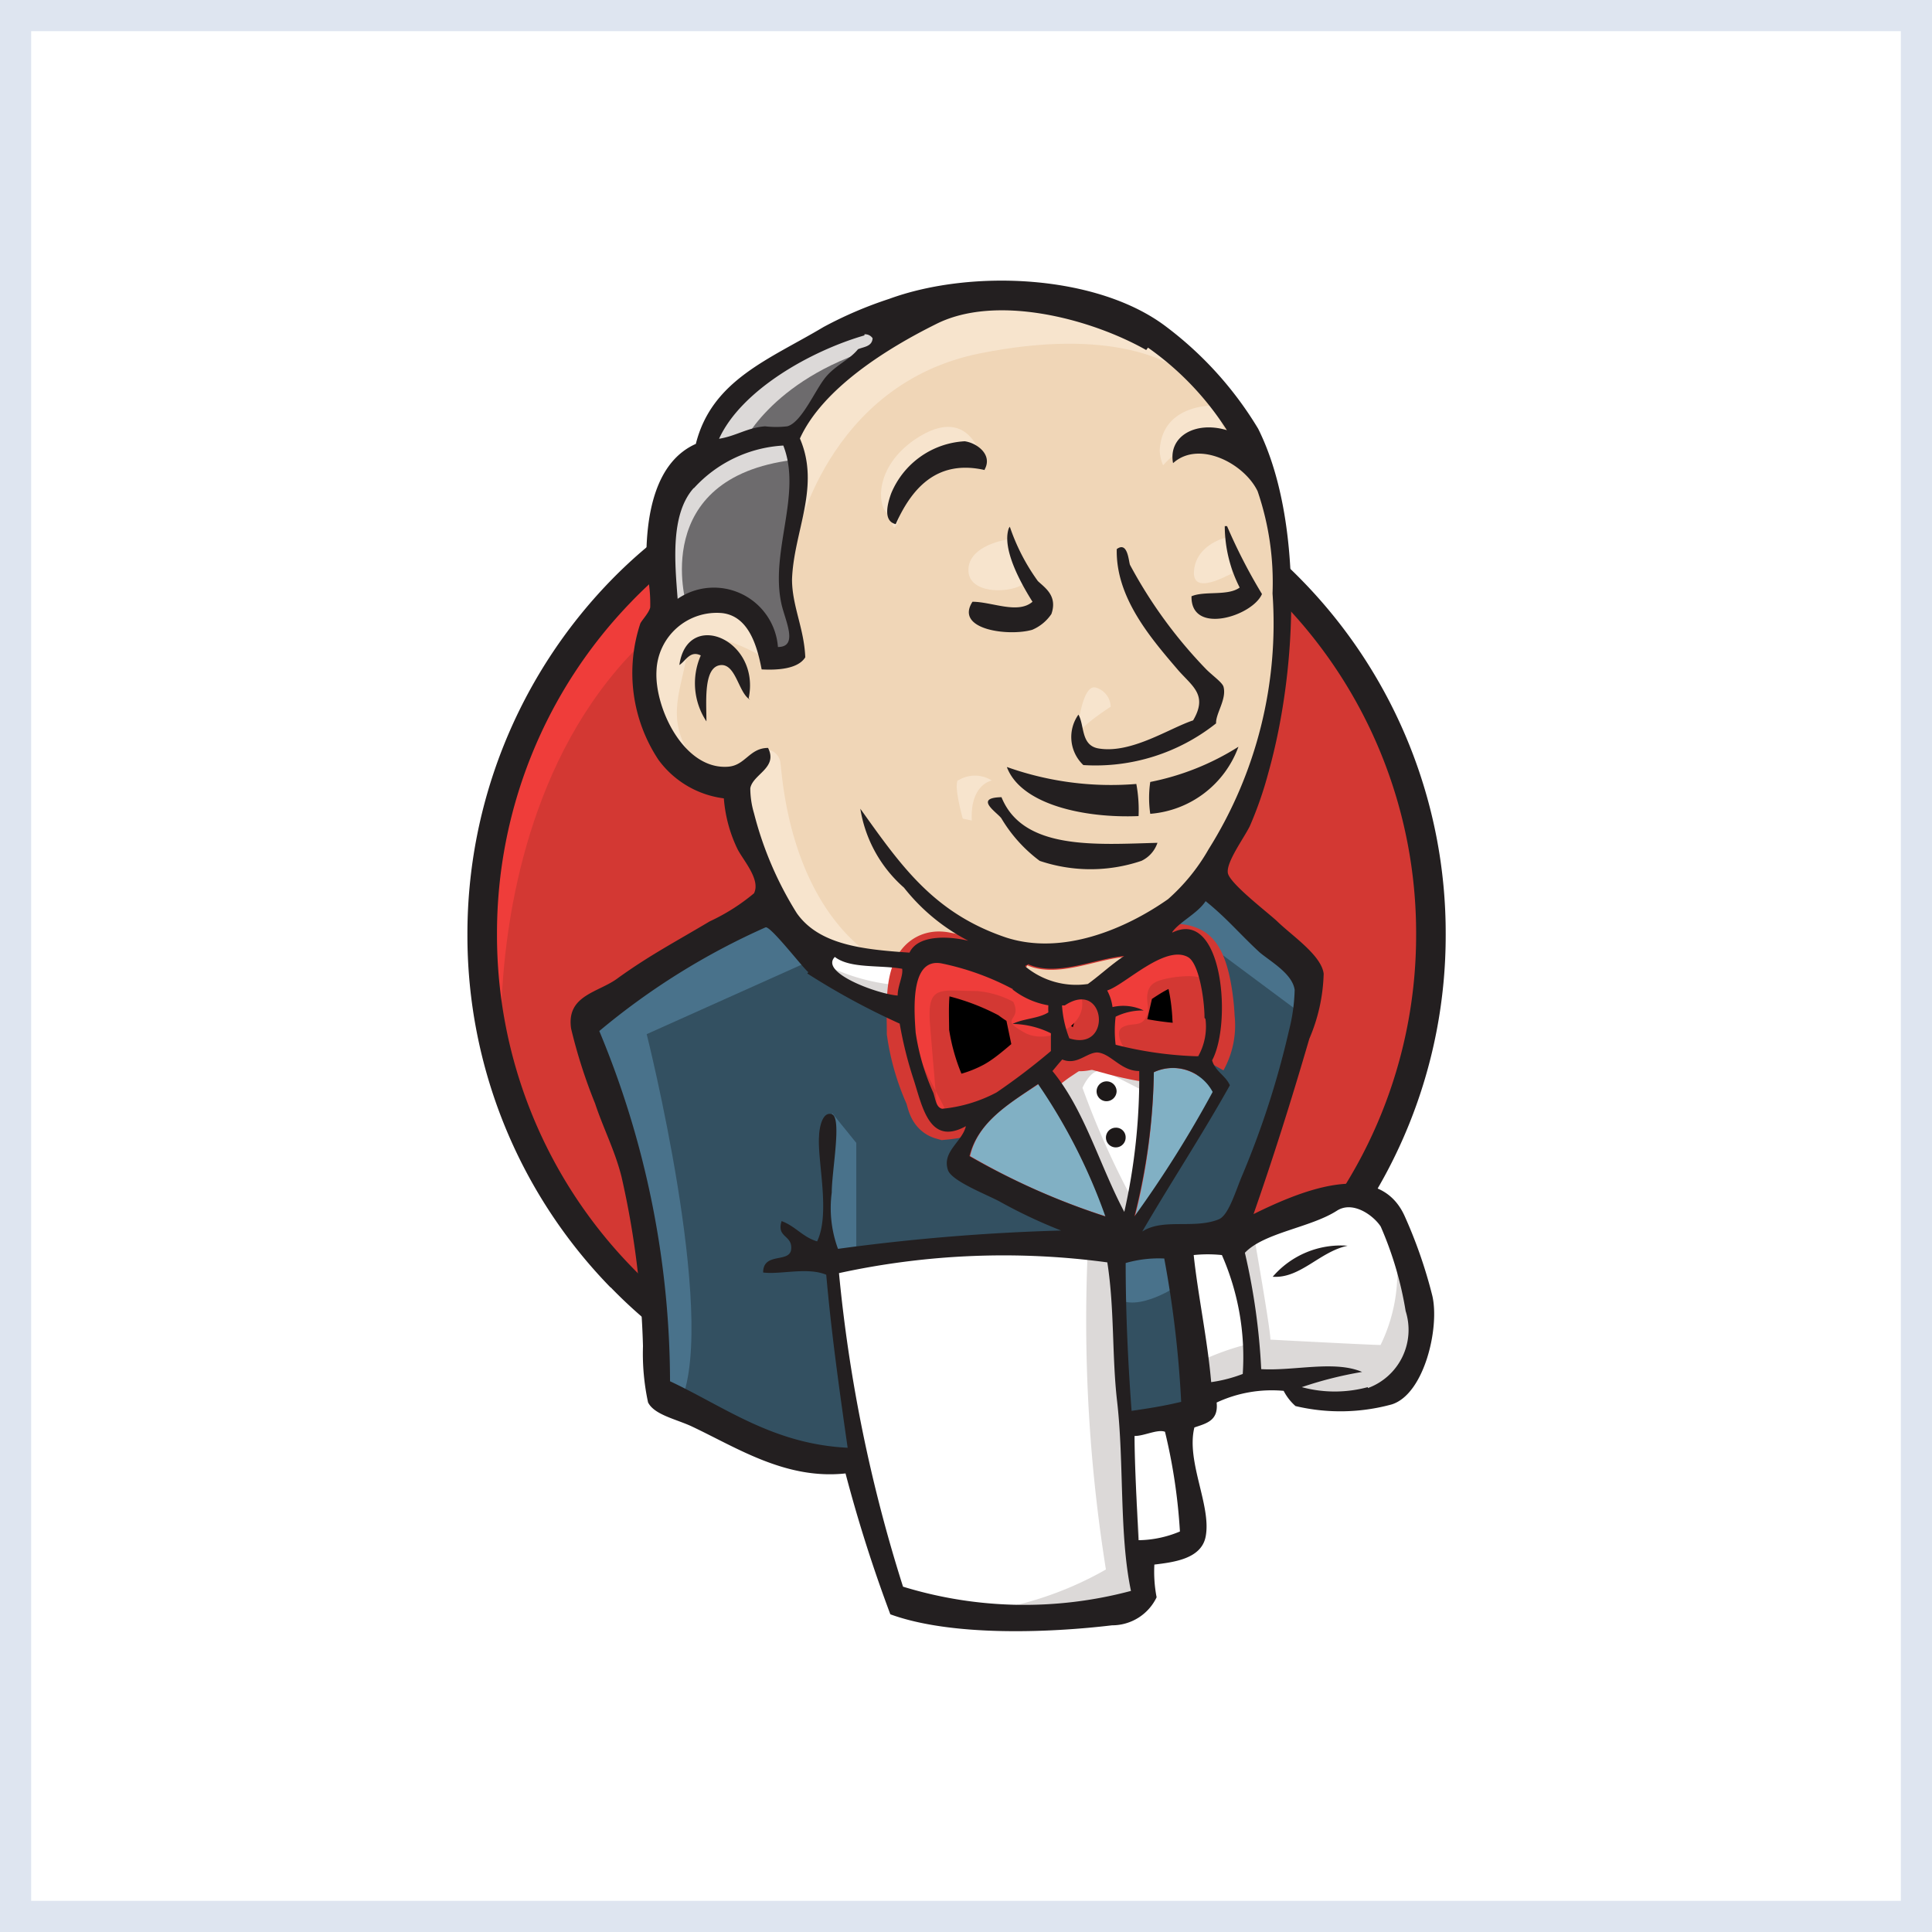
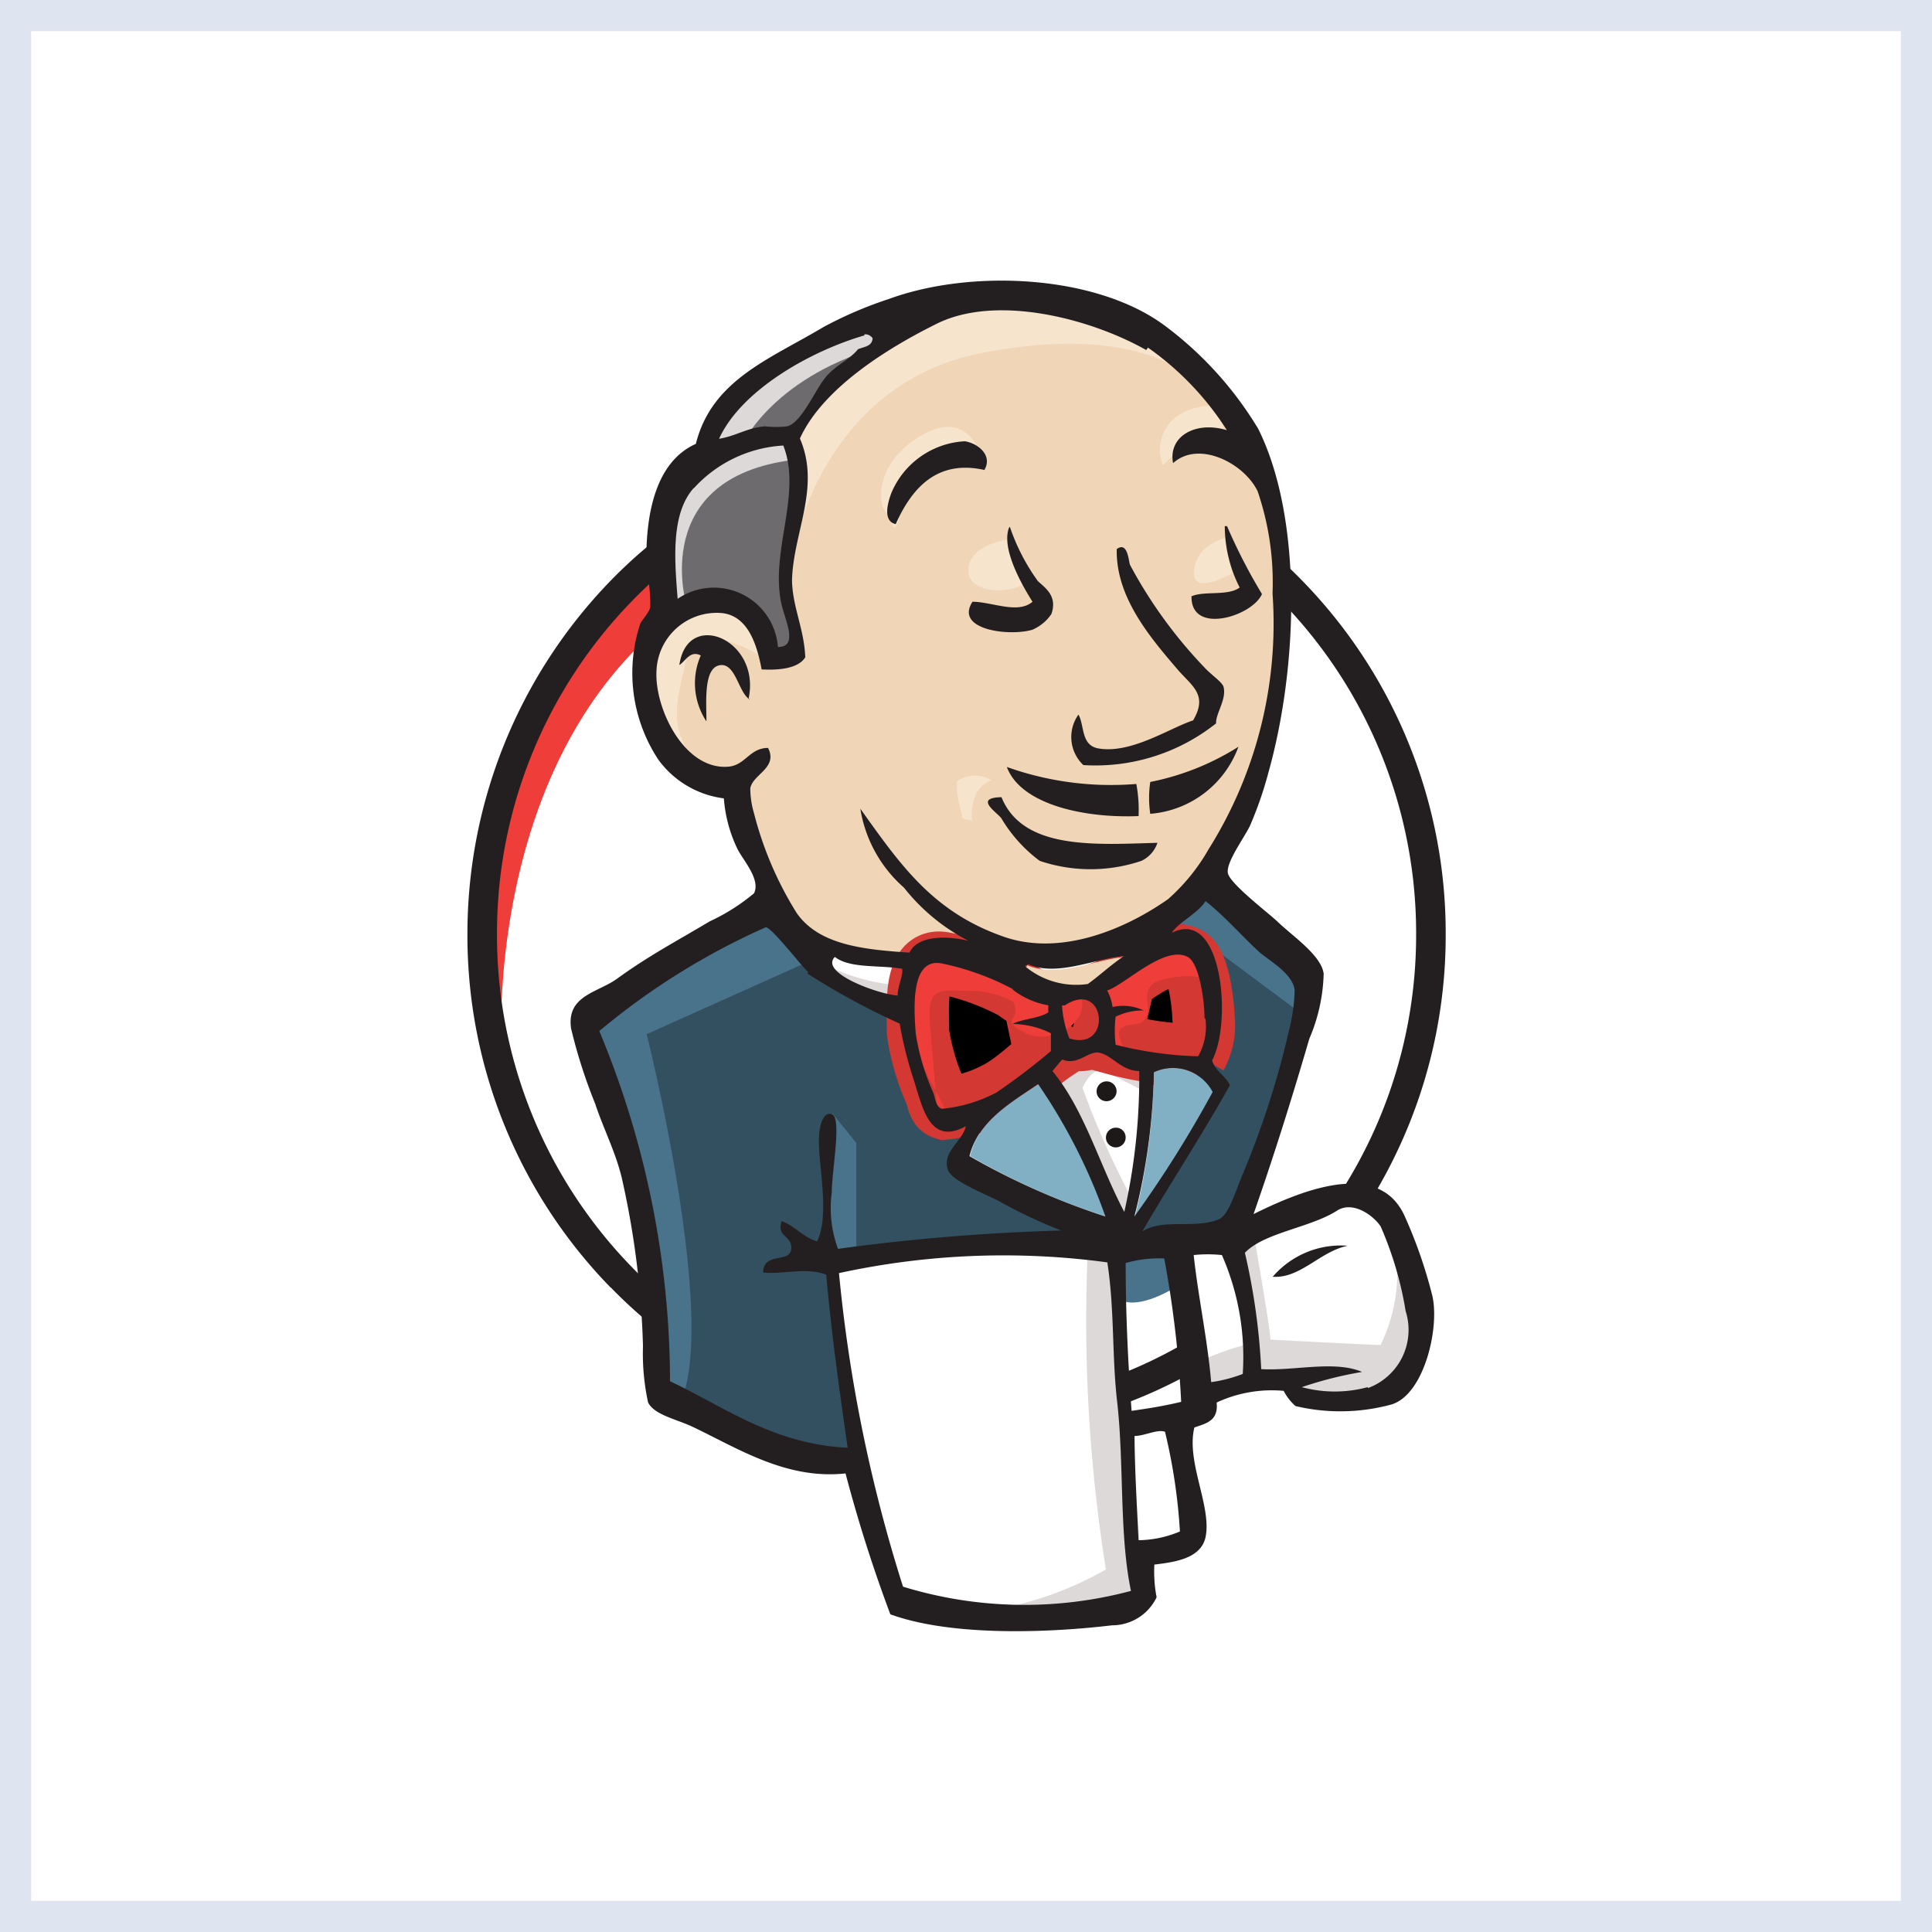
<svg xmlns="http://www.w3.org/2000/svg" width="62" height="62" viewBox="0 0 62 62">
  <g id="integrations_jerkins" data-name="integrations/jerkins" transform="translate(-906 -5150)">
    <g id="Rectangle_1120" data-name="Rectangle 1120" transform="translate(906 5150)" fill="#fff" stroke="#dee5f0" stroke-width="1">
      <rect width="62" height="62" stroke="none" />
      <rect x="0.5" y="0.5" width="61" height="61" fill="none" />
    </g>
    <g id="Group_2981" data-name="Group 2981" transform="translate(921 5159)">
-       <path id="Path_20" data-name="Path 20" d="M65.614,45.481a15.372,15.372,0,1,1-4.38-10.947,15.227,15.227,0,0,1,4.38,10.947" transform="translate(-34.69 -24.558)" fill="#d33833" />
      <path id="Path_21" data-name="Path 21" d="M35.761,49.437s-1.1-16.276,13.871-16.7L48.556,31l-8.138,2.713L38.1,36.425,36.077,40.3,34.92,44.825l.344,3.02" transform="translate(-34.667 -24.663)" fill="#ef3d3a" />
      <path id="Path_22" data-name="Path 22" d="M39.912,34.812A15.272,15.272,0,0,0,35.589,45.5h0a15.263,15.263,0,0,0,4.322,10.67h0A14.467,14.467,0,0,0,50.337,60.6h0a14.467,14.467,0,0,0,10.426-4.431h0A15.263,15.263,0,0,0,65.085,45.5h0a15.272,15.272,0,0,0-4.322-10.688h0A14.576,14.576,0,0,0,50.337,30.39h0a14.513,14.513,0,0,0-10.426,4.422ZM39.233,56.83A16.176,16.176,0,0,1,34.64,45.5h0a16.276,16.276,0,0,1,4.593-11.348h0a15.5,15.5,0,0,1,11.1-4.7h0a15.5,15.5,0,0,1,11.1,4.7h0A16.185,16.185,0,0,1,66.034,45.5h0a16.176,16.176,0,0,1-4.593,11.33h0a15.462,15.462,0,0,1-11.1,4.7h0a15.462,15.462,0,0,1-11.1-4.7Z" transform="translate(-34.64 -24.514)" fill="#231f20" />
      <path id="Path_23" data-name="Path 23" d="M57.357,45.058l-2.324.344-3.129.362H47.9l-1.474-.479-1.338-1.447-1.04-2.966-.235-.633-1.392-.47-.8-1.338L41,36.513l.642-1.682,1.51-.524,1.212.579.579,1.275.7-.109.235-.3-.235-1.338-.063-1.682.353-2.342V29.063l1.058-1.691,1.808-1.338L52.04,24.65l3.617.524,3.129,2.261,1.447,2.324.9,1.682.235,4.168-.7,3.617-1.248,3.192-1.2,1.709" transform="translate(-35.249 -24.054)" fill="#f0d6b7" />
      <path id="Path_24" data-name="Path 24" d="M55.185,57.174l-8.292.344V58.91l.7,4.874-.344.407-5.8-1.98-.407-.705-.57-6.556-1.365-3.924-.3-.9L43.5,46.939l1.447-.579,1.266,1.528,1.1.986,1.284.407.57.172.66,3.02.524.633,1.338-.461-.9,1.808,5.036,2.378-.624.344" transform="translate(-35.039 -26.134)" fill="#335061" />
      <path id="Path_25" data-name="Path 25" d="M41.685,34.913l1.51-.533,1.212.579.579,1.284.7-.118.172-.7-.344-1.365.344-3.192-.289-1.718,1.04-1.221,2.261-1.808-.642-.9L45.031,26.83l-1.338,1.04-.75,1.673-1.148,1.537-.344,1.854.235,1.98" transform="translate(-35.292 -24.109)" fill="#6d6b6d" />
      <path id="Path_26" data-name="Path 26" d="M44.2,29.488s.9-2.152,4.349-3.192.172-.75.172-.75l-3.771,1.447L43.5,28.44l-.642,1.13,1.338-.109" transform="translate(-35.427 -24.137)" fill="#dcd9d8" />
      <path id="Path_27" data-name="Path 27" d="M42.32,34.924s-1.212-4.06,3.427-4.639l-.181-.705-3.192.75-.9,3.02.235,1.98.633-.407" transform="translate(-35.294 -24.526)" fill="#dcd9d8" />
-       <path id="Path_28" data-name="Path 28" d="M44.46,41.372l.76-.732a.488.488,0,0,1,.407.443c.063.4.235,4.06,2.713,6.022.235.19-1.854-.289-1.854-.289l-1.808-2.9" transform="translate(-35.581 -25.586)" fill="#f7e4cd" />
-       <path id="Path_29" data-name="Path 29" d="M56.26,40.058s.136-1.754.615-1.619a.66.66,0,0,1,.479.615s-1.148.732-1.094,1" transform="translate(-36.711 -25.374)" fill="#f7e4cd" />
      <path id="Path_30" data-name="Path 30" d="M61.478,33.11s-.958.2-1.049,1.049,1.049.172,1.221.109" transform="translate(-37.11 -24.865)" fill="#f7e4cd" />
      <path id="Path_31" data-name="Path 31" d="M53.695,33.18s-1.275.172-1.275.986,1.447.75,1.808.407" transform="translate(-36.343 -24.871)" fill="#f7e4cd" />
      <path id="Path_32" data-name="Path 32" d="M44.711,37.17s-2.2-1.338-2.423-.063-.75,2.2.344,3.535l-.732-.226-.705-1.808-.253-1.754,1.347-1.383,1.51.109.9.705v.9" transform="translate(-35.243 -25.091)" fill="#f7e4cd" />
      <path id="Path_33" data-name="Path 33" d="M46.263,32.426s.986-5.109,5.968-6.085c4.105-.814,6.266.172,7.071,1.1,0,0-3.617-4.349-7.134-3.02s-6.031,3.771-5.968,5.326c.1,2.713.063,2.713.063,2.713" transform="translate(-35.747 -24.008)" fill="#f7e4cd" />
      <path id="Path_34" data-name="Path 34" d="M60.955,28.43s-1.682-.063-1.745,1.447a1.257,1.257,0,0,0,.109.47s1.338-1.51,2.152-.705" transform="translate(-36.993 -24.416)" fill="#f7e4cd" />
      <path id="Path_35" data-name="Path 35" d="M52.647,30.573s-.3-2.306-2.261-.968c-1.284.9-1.157,2.089-.9,2.324s.172.7.344.38.127-1.365.769-1.664,1.682-.606,2.089-.072" transform="translate(-36.046 -24.489)" fill="#f7e4cd" />
      <path id="Path_36" data-name="Path 36" d="M46.223,47.874,40.8,50.306s2.261,8.988,1.112,11.755l-.814-.3-.063-3.427-1.51-6.483-.633-1.808,5.678-3.834,1.655,1.664" transform="translate(-35.047 -26.119)" fill="#49728b" />
      <path id="Path_37" data-name="Path 37" d="M47.564,53.55l.769.949v3.472h-.9s-.109-2.432-.109-2.713.109-1.338.109-1.338" transform="translate(-35.854 -26.823)" fill="#49728b" />
-       <path id="Path_38" data-name="Path 38" d="M57.488,58.383l2.143-.063.533,5.326-2.215.3-.479-5.561" transform="translate(-36.827 -27.279)" fill="#335061" />
      <path id="Path_39" data-name="Path 39" d="M58.13,57.142l3.237-.172s1.338-3.364,1.338-3.535,1.157-4.883,1.157-4.883L61.24,45.839l-.515-.479-1.392,1.392v5.425l-1.2,5" transform="translate(-36.89 -26.038)" fill="#335061" />
      <path id="Path_40" data-name="Path 40" d="M59.515,57.94l-2.025.407.289,1.619c.75.344,2.025-.579,2.025-.579" transform="translate(-36.829 -27.243)" fill="#49728b" />
      <path id="Path_41" data-name="Path 41" d="M59.8,46.583l4.06,3.02.109-1.392-3.083-2.83-1.085,1.2" transform="translate(-37.05 -26.04)" fill="#49728b" />
      <path id="Path_42" data-name="Path 42" d="M49.639,69.786l-1.2-4.874L47.83,61.3l-.09-2.667,5.425-.3h3.382l-.307,6.094.524,4.7-.063.9-4.4.344-2.658-.588" transform="translate(-35.895 -27.28)" fill="#fff" />
      <path id="Path_43" data-name="Path 43" d="M56.267,58.284a50.709,50.709,0,0,0,.579,10.326A11.1,11.1,0,0,1,52.56,70l4.919-.172.579-.344-.705-9.512-.181-2.034" transform="translate(-36.356 -27.243)" fill="#dcd9d8" />
      <path id="Path_44" data-name="Path 44" d="M60.471,63.026l2.224-.642,4.286-.235.642-1.98-1.157-3.427-1.338-.172-1.854.579-1.808.9-.9-.172-.741.3" transform="translate(-37.052 -27.112)" fill="#fff" />
      <path id="Path_45" data-name="Path 45" d="M60.5,61.983a8.2,8.2,0,0,1,1.745-.633l-.642-3.2.75-.289s.533,3.02.533,3.364c0,0,3.237.172,3.535.172a5.308,5.308,0,0,0,.524-2.713l.642,1.863.063,1.058-.9,1.383-1.04.235-1.745-.063-.579-.741-2.025.289-.633.235" transform="translate(-37.117 -27.235)" fill="#dcd9d8" />
      <path id="Path_46" data-name="Path 46" d="M57.722,57.238,56.438,54,55.1,52.084s.3-.814.705-.814h1.338l1.275.47-.109,2.143-.588,3.355" transform="translate(-36.6 -26.604)" fill="#fff" />
      <path id="Path_47" data-name="Path 47" d="M57.948,56.12A26.773,26.773,0,0,1,56.329,52.5s.289-.7.7-.524,1.275.633,1.275.633V51.527l-1.971-.407L55,51.292l2.261,5.353.461.063" transform="translate(-36.59 -26.59)" fill="#dcd9d8" />
      <path id="Path_48" data-name="Path 48" d="M50.083,48.122l-1.61-.172L47,47.48v.533l.741.8,2.315,1.049" transform="translate(-35.824 -26.241)" fill="#fff" />
      <path id="Path_49" data-name="Path 49" d="M47.533,48.38a6.411,6.411,0,0,0,2.378.579l.063.7-1.619-.344-.986-.7.163-.235" transform="translate(-35.859 -26.327)" fill="#dcd9d8" />
      <path id="Path_50" data-name="Path 50" d="M60.231,51.15a10.579,10.579,0,0,1-2.649-.371,4.521,4.521,0,0,1,0-.859,1.962,1.962,0,0,1,.9-.2,1.591,1.591,0,0,0-1-.109,1.555,1.555,0,0,0-.172-.524c.552-.2,1.808-1.492,2.6-1.067.353.208.5,1.356.524,1.935a1.98,1.98,0,0,1-.235,1.194" transform="translate(-36.811 -26.285)" fill="#d33833" />
      <path id="Path_51" data-name="Path 51" d="M60.231,51.15a10.579,10.579,0,0,1-2.649-.371,4.521,4.521,0,0,1,0-.859,1.962,1.962,0,0,1,.9-.2,1.591,1.591,0,0,0-1-.109,1.555,1.555,0,0,0-.172-.524c.552-.2,1.808-1.492,2.6-1.067.353.208.5,1.356.524,1.935a1.98,1.98,0,0,1-.235,1.194Z" transform="translate(-36.811 -26.285)" stroke="#d33833" stroke-width="2" />
      <path id="Path_52" data-name="Path 52" d="M54.888,49.566a1.747,1.747,0,0,1,0,.217c-.307.2-.8.2-1.148.371a3.192,3.192,0,0,1,1.23.307v.57c-.57.38-1.085.958-1.745,1.32a4.63,4.63,0,0,1-1.745.533c-.19-.054-.208-.289-.28-.506a7.233,7.233,0,0,1-.57-1.944c0-.9-.136-2.405.832-2.215a8.21,8.21,0,0,1,2.3.832,2.4,2.4,0,0,0,1.157.515" transform="translate(-36.171 -26.31)" fill="#d33833" />
      <path id="Path_53" data-name="Path 53" d="M54.888,49.566a1.747,1.747,0,0,1,0,.217c-.307.2-.8.2-1.148.371a3.192,3.192,0,0,1,1.23.307v.57c-.57.38-1.085.958-1.745,1.32a4.63,4.63,0,0,1-1.745.533c-.19-.054-.208-.289-.28-.506a7.233,7.233,0,0,1-.57-1.944c0-.9-.136-2.405.832-2.215a8.21,8.21,0,0,1,2.3.832,2.4,2.4,0,0,0,1.157.515Z" transform="translate(-36.171 -26.31)" stroke="#d33833" stroke-width="2" />
      <path id="Path_54" data-name="Path 54" d="M55.985,50.756A3.5,3.5,0,0,1,55.84,49.7c1.311-.9,1.546,1.5.145,1.058" transform="translate(-36.671 -26.434)" fill="#d33833" />
      <path id="Path_55" data-name="Path 55" d="M55.985,50.756A3.5,3.5,0,0,1,55.84,49.7C57.151,48.794,57.386,51.2,55.985,50.756Z" transform="translate(-36.671 -26.434)" stroke="#d33833" stroke-width="2" />
      <path id="Path_56" data-name="Path 56" d="M57.916,50.96s-.4-.579-.109-.75.579,0,.75-.3,0-.461.063-.8.344-.407.633-.47,1.112-.172,1.221.109l-.344-1.04-.705-.235-2.2,1.275-.109.642v1.275" transform="translate(-36.793 -26.24)" fill="#ef3d3a" />
      <path id="Path_57" data-name="Path 57" d="M51.2,52.906c-.072-.9-.154-1.808-.226-2.713-.118-1.347.326-1.112,1.5-1.112a3.038,3.038,0,0,1,1.166.344c.316.651-.524.5.371.995.75.407,2.089-.244,1.808-1.166-.172-.208-.9-.063-1.148-.2l-1.356-.7c-.579-.3-1.908-.741-2.523-.326-1.555,1.058.1,3.707.651,4.819" transform="translate(-36.125 -26.278)" fill="#ef3d3a" />
      <path id="Path_58" data-name="Path 58" d="M52.668,30.621c-1.591-.362-2.378.669-2.857,1.736-.425-.1-.253-.687-.145-.986a2.712,2.712,0,0,1,2.36-1.673c.389.054.9.425.642.9" transform="translate(-36.067 -24.537)" fill="#231f20" />
      <path id="Path_59" data-name="Path 59" d="M61.407,32.71h.072A17.659,17.659,0,0,0,62.6,34.889c-.307.714-2.288,1.329-2.261.072.425-.181,1.166,0,1.546-.28a4.367,4.367,0,0,1-.479-1.971" transform="translate(-37.102 -24.826)" fill="#231f20" />
      <path id="Path_60" data-name="Path 60" d="M53.751,32.73a6.537,6.537,0,0,0,.9,1.745c.217.208.642.47.434,1.058a1.4,1.4,0,0,1-.615.506c-.75.217-2.5,0-1.917-.9.624,0,1.456.407,1.926,0-.353-.561-.995-1.691-.76-2.36" transform="translate(-36.345 -24.828)" fill="#231f20" />
      <path id="Path_61" data-name="Path 61" d="M60.717,39.111a6.221,6.221,0,0,1-4.259,1.338A1.239,1.239,0,0,1,56.3,38.83c.2.344.072.986.642,1.085,1.049.181,2.279-.651,3.038-.9.47-.8,0-1.076-.461-1.591-.9-1.049-2.025-2.351-1.989-3.906.353-.262.38.389.425.506a14.947,14.947,0,0,0,2.423,3.328c.208.217.543.443.579.588.109.416-.289.9-.235,1.212" transform="translate(-36.692 -24.897)" fill="#231f20" />
      <path id="Path_62" data-name="Path 62" d="M44.43,38.651c-.362-.208-.443-1.094-.9-1.112-.606,0-.5,1.148-.5,1.808a2.215,2.215,0,0,1-.181-2.116c-.344-.172-.488.181-.687.307.253-1.808,2.613-.823,2.224,1.067" transform="translate(-35.36 -25.197)" fill="#231f20" />
      <path id="Path_63" data-name="Path 63" d="M61.7,40.54a3.286,3.286,0,0,1-2.83,2.152,3.49,3.49,0,0,1,0-1.022,8.292,8.292,0,0,0,2.83-1.13" transform="translate(-36.957 -25.576)" fill="#231f20" />
      <path id="Path_64" data-name="Path 64" d="M53.79,41.26a9.946,9.946,0,0,0,4.15.543,4.566,4.566,0,0,1,.072,1.031c-1.727.072-3.762-.362-4.223-1.564" transform="translate(-36.474 -25.645)" fill="#231f20" />
      <path id="Path_65" data-name="Path 65" d="M53.544,42.32c.687,1.718,3.029,1.528,5.009,1.474a.986.986,0,0,1-.515.579,5.1,5.1,0,0,1-3.264,0,4.693,4.693,0,0,1-1.23-1.365c-.136-.19-.9-.66,0-.678" transform="translate(-36.409 -25.747)" fill="#231f20" />
      <path id="Path_66" data-name="Path 66" d="M60.844,52.709a34.766,34.766,0,0,1-2.514,4,19.892,19.892,0,0,0,.606-4.63,1.447,1.447,0,0,1,1.89.633" transform="translate(-36.909 -26.668)" fill="#81b0c4" />
      <path id="Path_67" data-name="Path 67" d="M65.625,58.249c-.9.19-1.519,1.058-2.405.995a2.884,2.884,0,0,1,2.405-.995" transform="translate(-37.377 -27.272)" fill="#231f20" />
      <path id="Path_68" data-name="Path 68" d="M57.6,48c-.425.271-.769.606-1.175.9a2.523,2.523,0,0,1-2-.561.071.071,0,0,0,.072-.072c.949.416,2.152-.172,3.1-.262" transform="translate(-36.536 -26.291)" fill="#f0d6b7" />
      <path id="Path_69" data-name="Path 69" d="M52.48,54.825c.253-1.112,1.275-1.7,2.2-2.315a18.988,18.988,0,0,1,2.161,4.25,22.018,22.018,0,0,1-4.358-1.935" transform="translate(-36.349 -26.723)" fill="#81b0c4" />
      <path id="Path_70" data-name="Path 70" d="M56.4,61.072c0,.9.081,2.378.127,3.346a3.526,3.526,0,0,0,1.329-.28,18.084,18.084,0,0,0-.479-3.2C57.135,60.846,56.692,61.081,56.4,61.072Zm-9.485-5.226A48.294,48.294,0,0,0,48.97,65.909a13.274,13.274,0,0,0,7.315.136c-.38-1.808-.217-4.087-.443-6.067-.172-1.483-.081-2.966-.316-4.476a24.8,24.8,0,0,0-8.608.344Zm9.2-.326c0,1.591.072,3.156.19,4.747.615-.09,1.022-.154,1.591-.289a34.359,34.359,0,0,0-.543-4.6,3.843,3.843,0,0,0-1.239.145Zm3.083-.253a4.313,4.313,0,0,0-.9,0c.136,1.284.443,2.713.561,4.078a4.6,4.6,0,0,0,1.013-.262,8.138,8.138,0,0,0-.669-3.816Zm4.693,4.268A1.989,1.989,0,0,0,65.1,57.066a11.3,11.3,0,0,0-.8-2.713c-.235-.362-.9-.841-1.411-.506-.85.543-2.333.7-2.948,1.347a20.987,20.987,0,0,1,.524,3.734c1.058.063,2.351-.289,3.237.09a12.351,12.351,0,0,0-1.935.488,4.06,4.06,0,0,0,2.116,0Zm-8.427-5.507a18.229,18.229,0,0,0-2.161-4.25c-.9.615-1.926,1.2-2.2,2.315A22.994,22.994,0,0,0,55.462,54.028Zm1.555-4.63a19.893,19.893,0,0,1-.624,4.63,36.4,36.4,0,0,0,2.514-4A1.447,1.447,0,0,0,57.017,49.4Zm-1.808-.633c-.353,0-.66.425-1.13.226-.109.118-.208.244-.316.371,1.031,1.248,1.51,3.02,2.306,4.521a19.631,19.631,0,0,0,.479-4.521C55.959,49.362,55.643,48.8,55.209,48.766Zm-1.139-1.51a3.5,3.5,0,0,0,.235,1.058c1.4.443,1.166-1.926-.145-1.058Zm-1.564-.515a8.509,8.509,0,0,0-2.3-.832c-.968-.181-.9,1.329-.832,2.224a7.234,7.234,0,0,0,.57,1.935c.072.226.09.461.28.506a4.675,4.675,0,0,0,1.745-.524,21.016,21.016,0,0,0,1.745-1.329c0-.181,0-.38,0-.57a2.866,2.866,0,0,0-1.23-.3c.335-.172.841-.172,1.148-.371a1.889,1.889,0,0,1,0-.226,2.577,2.577,0,0,1-1.157-.515ZM46.782,45.7c-.506.515,1.411,1.2,2.016,1.239,0-.316.181-.624.145-.859C48.219,45.953,47.27,46.08,46.782,45.7Zm6.194.235c0,.045-.063,0-.081.072a2.559,2.559,0,0,0,2.007.561c.389-.28.751-.624,1.166-.9-.958.09-2.161.678-3.092.262Zm5.669,1.718c0-.57-.172-1.736-.524-1.944-.741-.425-2.044.9-2.6,1.067a1.546,1.546,0,0,1,.172.533,1.519,1.519,0,0,1,1,.109,1.962,1.962,0,0,0-.9.2,3.734,3.734,0,0,0,0,.9,12,12,0,0,0,2.649.371,1.944,1.944,0,0,0,.235-1.194ZM45.932,46.189c-.154-.109-1.221-1.5-1.374-1.438a22.606,22.606,0,0,0-5.335,3.327,29.333,29.333,0,0,1,2.27,11.239c1.754.823,3.3,2.016,5.7,2.134-.28-1.953-.524-3.707-.687-5.552-.606-.253-1.465,0-2.025-.072,0-.669.859-.289.9-.75s-.479-.362-.307-.9c.443.163.678.515,1.139.651.434-.9,0-2.6.063-3.382,0-.145.072-.8.407-.7s0,1.808,0,2.514a3.789,3.789,0,0,0,.2,1.808,66.323,66.323,0,0,1,7.161-.588,16.22,16.22,0,0,1-1.917-.9c-.389-.226-1.609-.678-1.718-1.049-.19-.588.461-.9.579-1.4-1.166.642-1.392-.606-1.673-1.483a12.6,12.6,0,0,1-.452-1.808,23.013,23.013,0,0,1-2.966-1.61Zm11.691-1.275c1.609-.778,1.908,2.912,1.266,4.105.1.353.434.488.57.8-.9,1.609-1.89,3.11-2.812,4.693.669-.434,1.655-.072,2.45-.389.3-.118.506-.787.723-1.329a28.248,28.248,0,0,0,1.537-4.738,5.768,5.768,0,0,0,.181-1.3c-.072-.515-.76-.9-1.121-1.2-.651-.6-1.049-1.094-1.736-1.646-.262.4-.85.669-1.076,1ZM42.252,30.654c-.76.85-.6,2.423-.515,3.554a2.062,2.062,0,0,1,3.219,1.546c.66,0,.244-.823.118-1.356-.389-1.7.669-3.545.054-5.109a4.2,4.2,0,0,0-2.866,1.365Zm5.48-4.9c-1.727.5-3.951,1.754-4.666,3.318.552-.09.9-.353,1.474-.4a3.093,3.093,0,0,0,.714,0c.461-.118.9-1.175,1.23-1.573s.76-.552,1.04-.9c.181-.081.452-.081.47-.353a.289.289,0,0,0-.262-.127Zm9.042.47c-1.808-1.022-4.847-1.808-6.764-.823-1.546.769-3.617,2.053-4.349,3.662.669,1.555-.2,2.984-.253,4.521,0,.85.389,1.573.425,2.5-.235.38-.9.416-1.4.389-.154-.814-.443-1.718-1.275-1.808a1.935,1.935,0,0,0-2.1,1.863c-.063,1.2.9,3.2,2.324,3.065.533-.054.669-.6,1.257-.6.326.642-.488.841-.57,1.293a2.821,2.821,0,0,0,.118.8,11.285,11.285,0,0,0,1.374,3.21c.714,1.013,2.107,1.166,3.617,1.266.271-.579,1.257-.533,1.89-.38A6.329,6.329,0,0,1,49,43.476a4.259,4.259,0,0,1-1.4-2.532c1.293,1.808,2.342,3.346,4.675,4.132,1.808.588,3.834-.271,5.2-1.23a6.275,6.275,0,0,0,1.3-1.6,13.617,13.617,0,0,0,2.053-8.21,9.042,9.042,0,0,0-.479-3.282c-.434-.9-1.89-1.646-2.713-.9-.163-.85.705-1.365,1.727-1.058a9.431,9.431,0,0,0-2.532-2.649Zm3.364,27.768c1.42-.705,4.042-1.881,4.919,0a15.253,15.253,0,0,1,.9,2.586c.235,1.013-.253,3.147-1.3,3.481a6.239,6.239,0,0,1-3.092.054,1.664,1.664,0,0,1-.38-.488A4.187,4.187,0,0,0,59.034,60c.063.588-.335.669-.714.8-.271,1.094.552,2.514.362,3.5-.136.714-1.013.823-1.646.9a4.313,4.313,0,0,0,.072,1.049,1.582,1.582,0,0,1-1.429.9c-2.044.244-5.154.362-7.116-.353a46.622,46.622,0,0,1-1.438-4.521c-1.917.208-3.481-.823-4.937-1.51-.506-.235-1.2-.371-1.4-.769a7.433,7.433,0,0,1-.163-1.808,27.75,27.75,0,0,0-.687-5.425c-.208-.841-.588-1.564-.85-2.36a16.719,16.719,0,0,1-.769-2.4c-.163-1.094.9-1.157,1.519-1.637,1.022-.732,1.808-1.139,2.93-1.808a6.429,6.429,0,0,0,1.42-.9c.226-.452-.38-1.094-.543-1.447a4.521,4.521,0,0,1-.425-1.6,3.074,3.074,0,0,1-2.1-1.239,5.046,5.046,0,0,1-.579-4.376c.054-.108.28-.344.316-.515a4.846,4.846,0,0,0-.118-1.185c-.063-1.881.326-3.5,1.582-4.06.515-2.053,2.36-2.713,4.1-3.752a12.84,12.84,0,0,1,2.1-.9c2.64-.968,6.7-.787,8.906.9a11.538,11.538,0,0,1,2.939,3.264c1.42,2.839,1.3,7.586.326,11.049A12.036,12.036,0,0,1,60.1,41.5c-.19.389-.769,1.166-.705,1.51s1.329,1.3,1.6,1.564c.479.461,1.4,1.076,1.474,1.664a5.642,5.642,0,0,1-.461,2.089c-.588,2.016-1.175,3.87-1.808,5.678Z" transform="translate(-34.991 -23.991)" fill="#231f20" />
      <path id="Path_71" data-name="Path 71" d="M52.046,41.723a1.013,1.013,0,0,1,1.085,0s-.7.118-.642,1.284l-.289-.063s-.3-1.049-.154-1.239" transform="translate(-36.303 -25.675)" fill="#f7e4cd" />
      <path id="Path_72" data-name="Path 72" d="M57.612,52.736a.326.326,0,0,1-.326.316.316.316,0,0,1-.316-.316.321.321,0,1,1,.642,0" transform="translate(-36.779 -26.713)" fill="#1d1919" />
      <path id="Path_73" data-name="Path 73" d="M57.933,54.376a.316.316,0,1,1-.316-.316.307.307,0,0,1,.316.316" transform="translate(-36.81 -26.871)" fill="#1d1919" />
    </g>
  </g>
</svg>